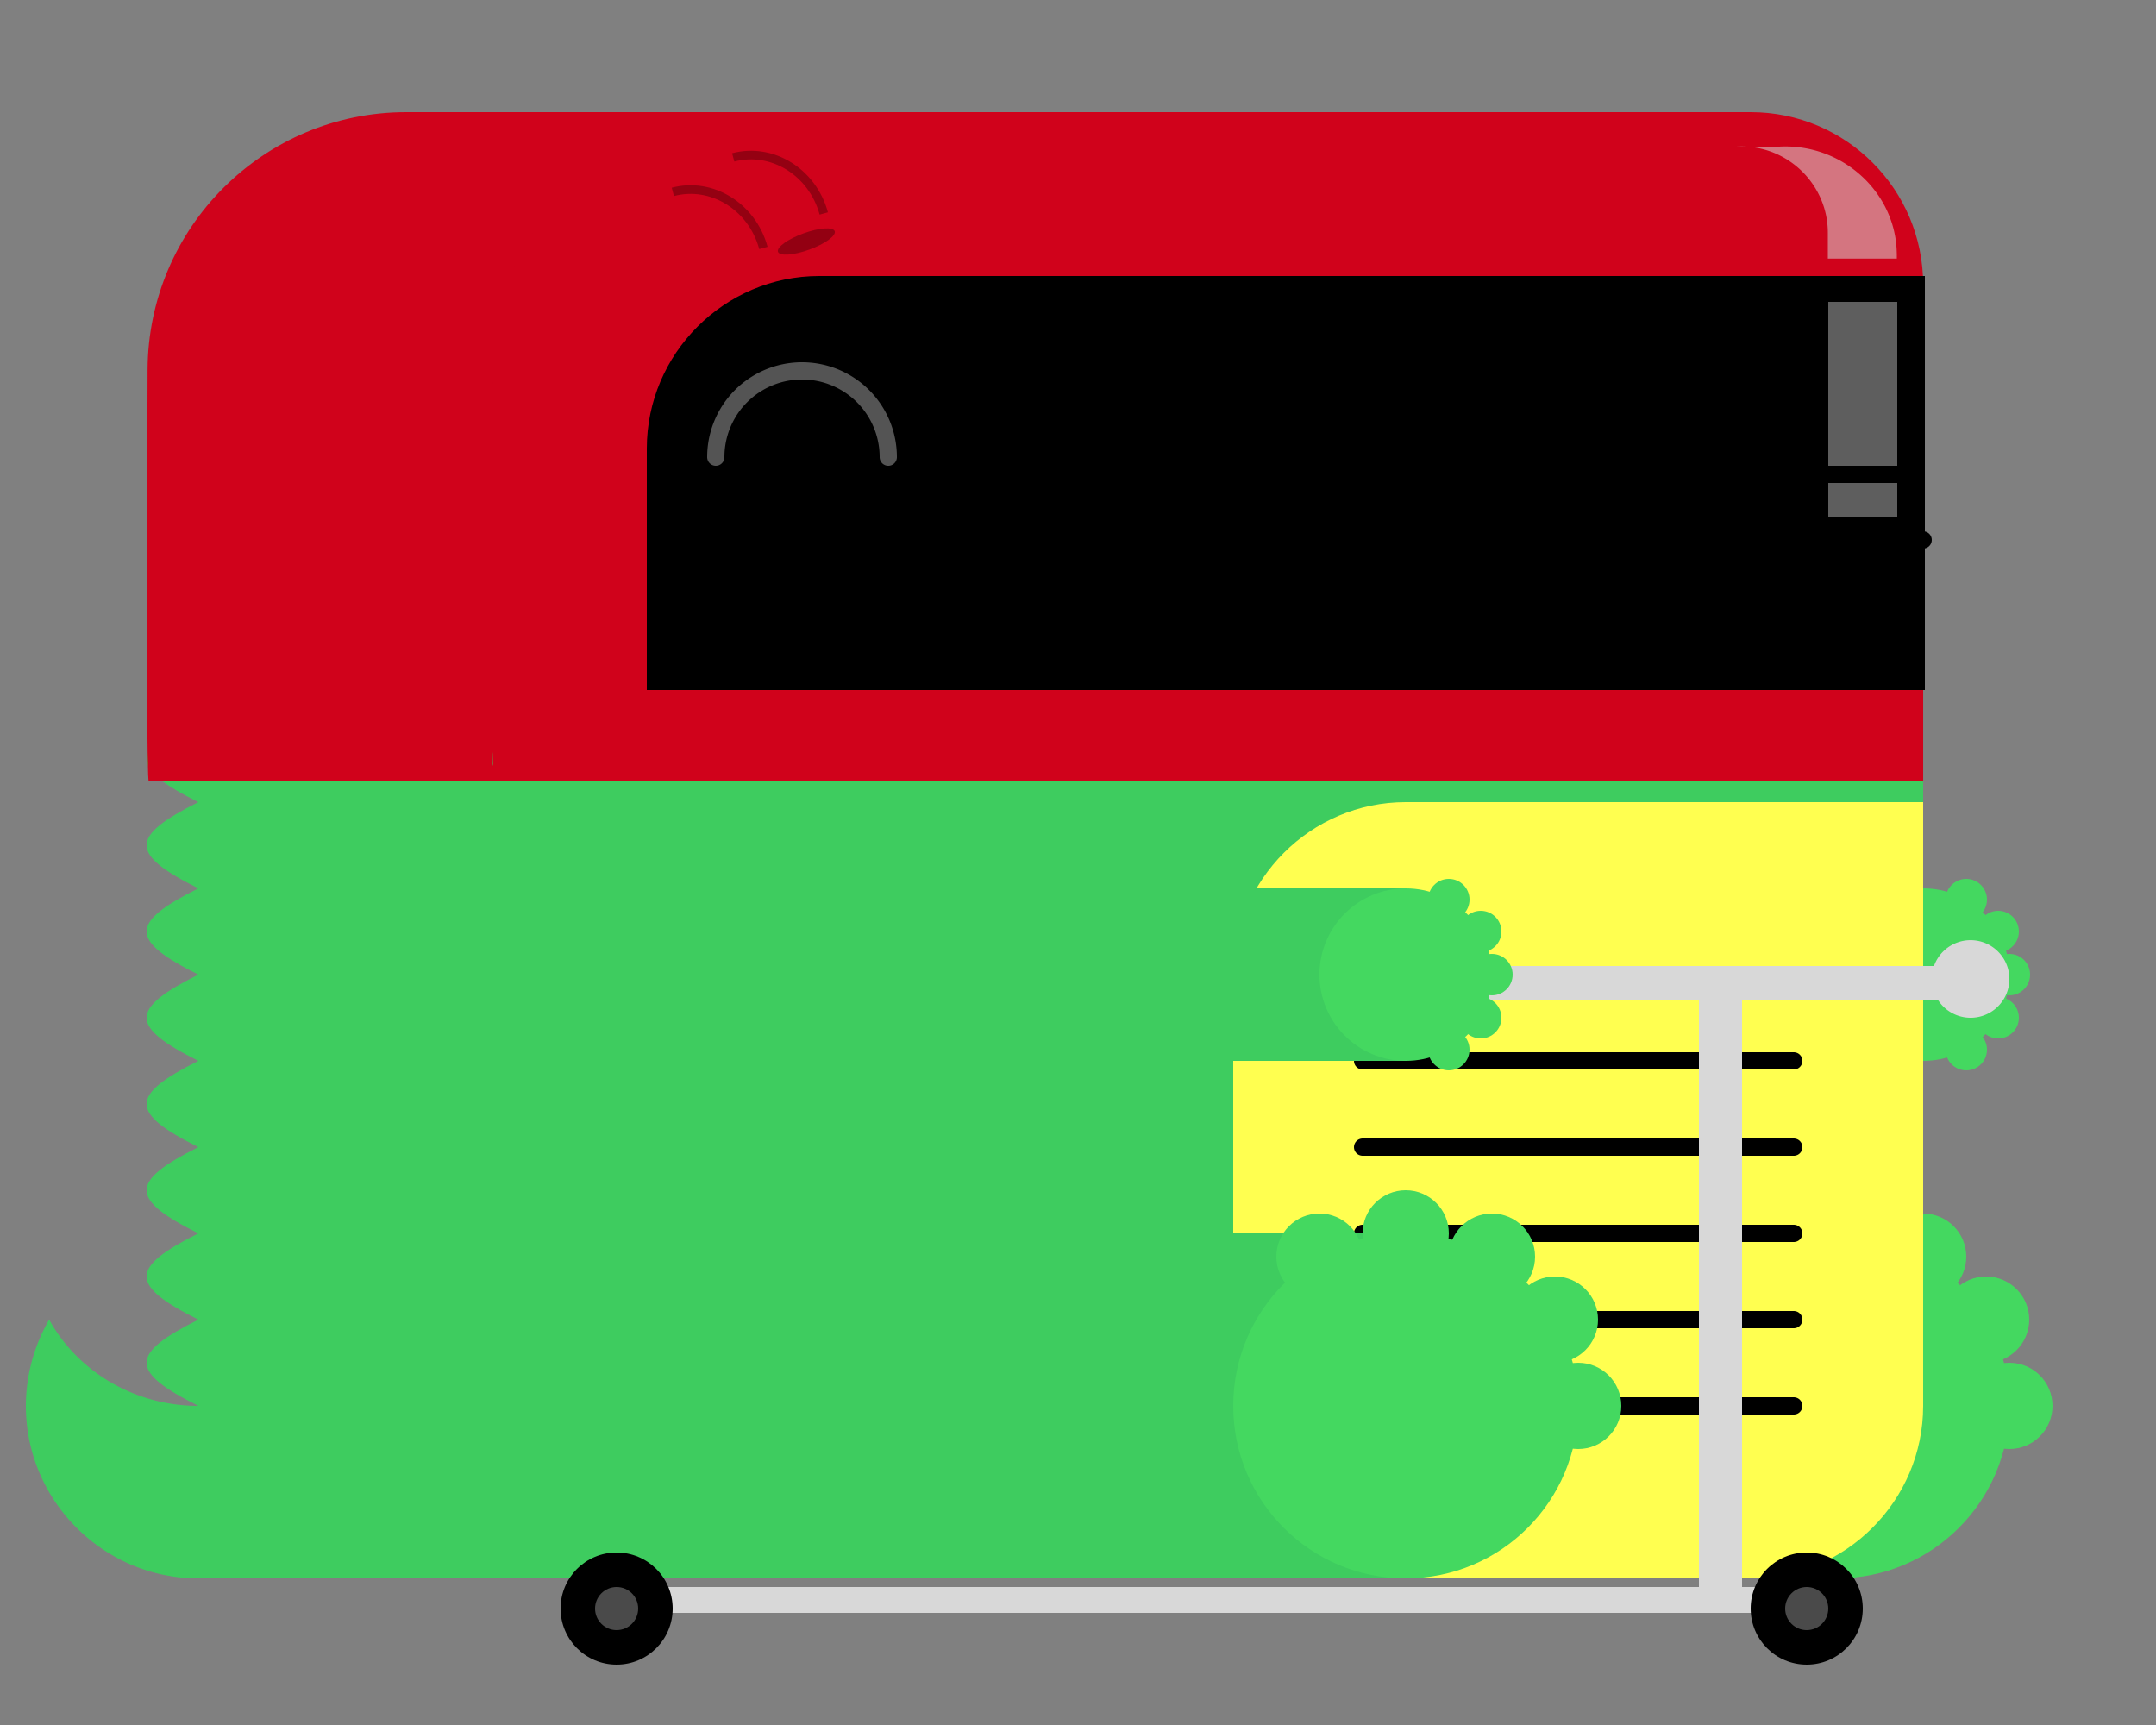
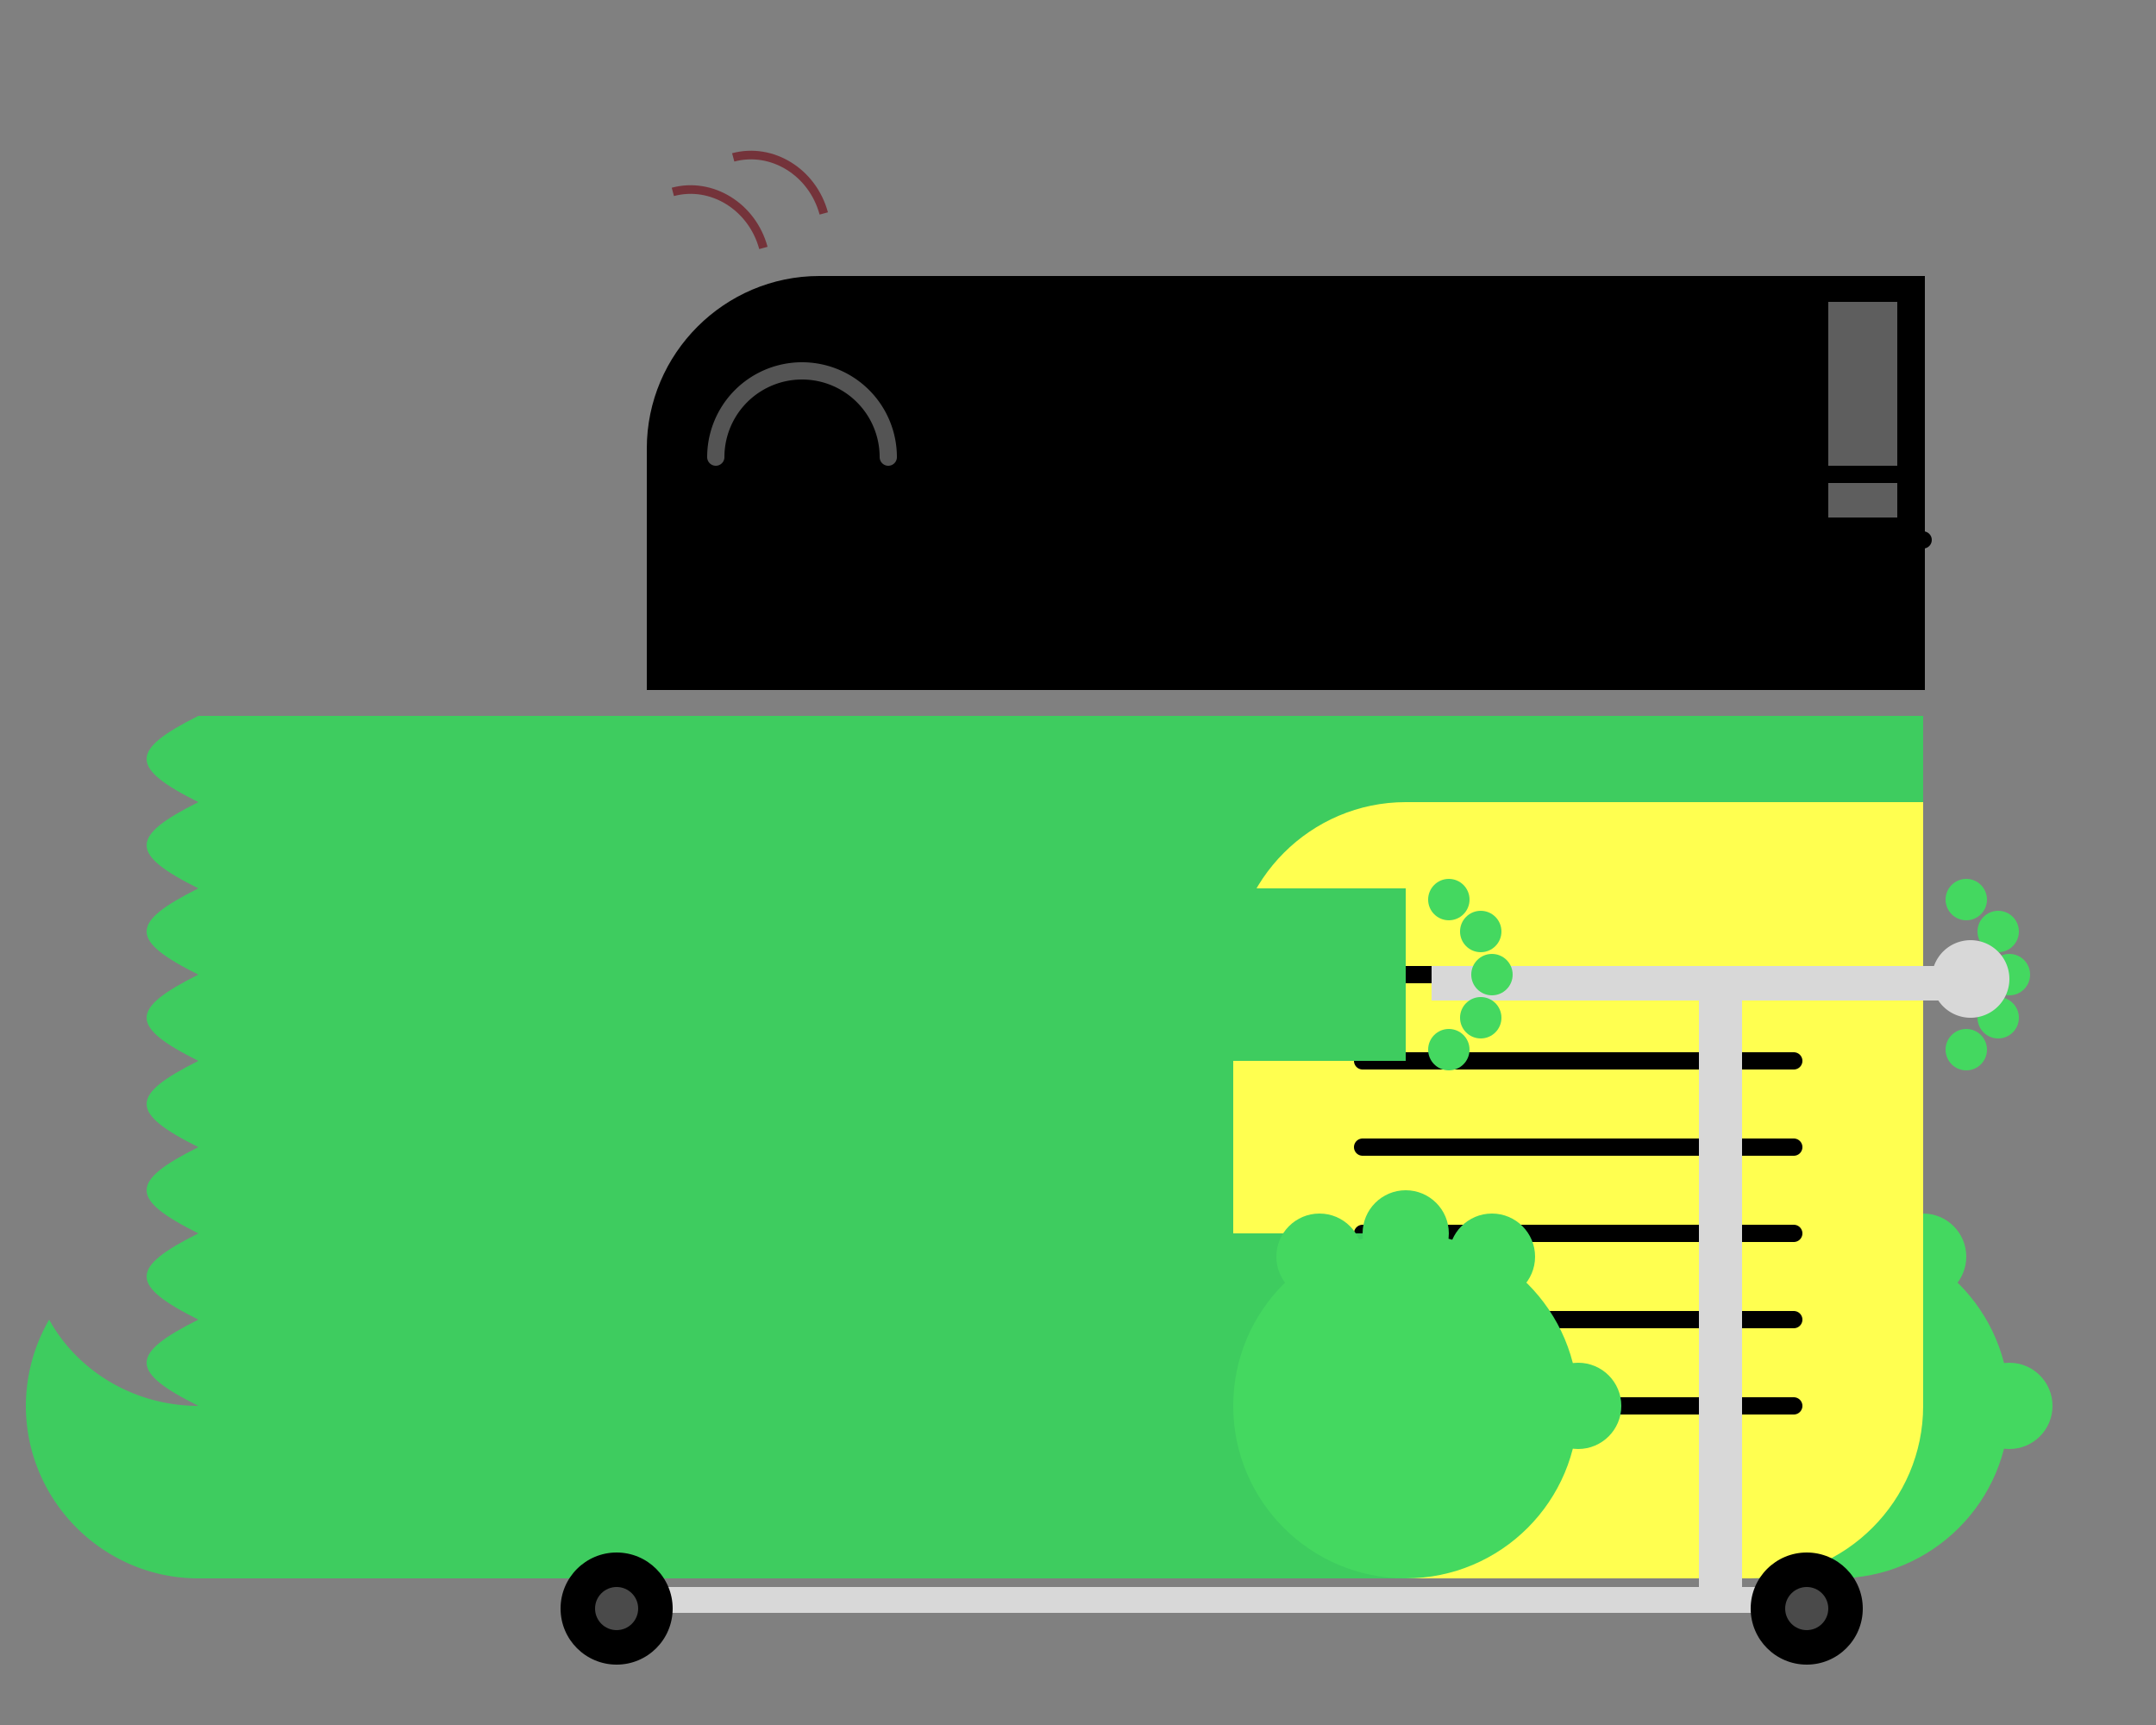
<svg xmlns="http://www.w3.org/2000/svg" width="250" height="200">
  <rect width="100%" height="100%" fill="#808080" stroke="none" />
  <use href="#e" x="-20" opacity=".361" />
  <use href="#e" x="-40" opacity=".361" />
  <g id="e">
    <g fill="#3ECC5F">
-       <path d="M63 163c-7.4 0-14-4-17.3-10a20 20 0 00-2.7 10c0 11 9 20 20 20h20v-20H63z" />
+       <path d="M63 163c-7.4 0-14-4-17.3-10a20 20 0 00-2.7 10c0 11 9 20 20 20h20v-20H63" />
      <path d="M223 83H63c-8 4-8 6 0 10-8 4-8 6 0 10-8 4-8 6 0 10-8 4-8 6 0 10-8 4-8 6 0 10-8 4-8 6 0 10-8 4-8 6 0 10-8 4-8 6 0 10 0 11 9 20 20 20h120c11 0 20-9 20-20V83z" />
    </g>
-     <path d="M223 53V33c0-11.046-8.954-20-20-20H87.112c-16.524 0-29.937 13.362-30 29.885-.121 31.68-.075 47.581.139 47.705h165.75V53z" fill="#D0021B" />
  </g>
  <use href="#h" x="60" />
  <use href="#f" x="50" />
  <path d="M143 183h60c11 0 20-9 20-20V93h-60c-11 0-20 9-20 20v70z" fill="#FFFF50" />
  <g fill="none" stroke="#000" stroke-width="2" stroke-linecap="round">
    <path d="M103 53a1 1 0 10-20 0" stroke-width="5" />
    <path d="M223 62.6c-5 0-5 10-10 10.7-5 0-5-10-10-10s-5 9-10 9-5-8.5-10-8.5-5 8-10 8-5-7.25-10-7.25-5 6.5-10 6.5" stroke-linecap="butt" />
    <path d="M208 113h-50m50 10h-50m50 10h-50m50 10h-50m50 10h-50m50 10h-50" />
  </g>
  <circle cx="183" cy="39.3" r="2.5" />
  <circle cx="203" cy="38" r="2.5" />
  <circle cx="153" cy="71" r="1" />
  <path d="M225 116h-23v68h-5v-68h-31v-4h58.256a4.502 4.502 0 018.744 1.5 4.5 4.5 0 01-8.242 2.5z" fill="#D8D8D8" />
  <g fill="#3ECC5F">
    <path d="M123 123h40v-20h-30zM123 183h40v-40h-30z" />
  </g>
  <g id="h" fill="#44D860">
-     <circle cx="163" cy="113" r="10" />
    <circle cx="168" cy="104.3" r="2.4" />
    <circle cx="171.7" cy="108" r="2.4" />
    <circle cx="173" cy="113" r="2.4" />
    <circle cx="171.7" cy="118" r="2.4" />
    <circle cx="168" cy="121.7" r="2.4" />
  </g>
  <g id="f" fill="#44D860">
    <circle cx="163" cy="163" r="20" />
    <circle cx="153" cy="145.7" r="5" />
    <circle cx="163" cy="143" r="5" />
    <circle cx="173" cy="145.7" r="5" />
-     <circle cx="180.3" cy="153" r="5" />
    <circle cx="183" cy="163" r="5" />
  </g>
  <path d="M95 32h128.2v48H75V52c0-11 9-20 20-20z" />
  <path d="M103 53a1 1 0 10-20 0" stroke-width="2" fill="none" stroke="#9B9B9B" stroke-linecap="round" opacity=".546" />
  <g fill="#D8D8D8">
    <path opacity=".436" d="M212 35h8v19h-8z" />
-     <path d="M201 17h5.33c7.2-.38 13.3 5.13 13.6 12a13 13 0 01.018.683v.3h-8v-3c0-5.5-4.5-10-10-10a10 10 0 00-.9.04z" opacity=".538" />
    <path opacity=".436" d="M212 56h8v4h-8z" />
  </g>
-   <ellipse fill="#930012" transform="rotate(-20 93.5 28)" cx="93.5" cy="28" rx="3.5" ry="1" />
  <path d="M95.52 24.747c-1.3-4.8-6-7.7-10.5-6.5m3.5 10.5c-1.3-4.8-6-7.7-10.5-6.5" fill="none" stroke="#6D000D" opacity=".6" />
  <path fill="#D8D8D8" d="M74 184h135v3H74z" />
  <g id="w">
    <circle cx="71.5" cy="186.5" r="6.5" />
    <circle fill="#4A4A4A" cx="71.5" cy="186.5" r="2.5" />
  </g>
  <use href="#w" x="138" />
</svg>